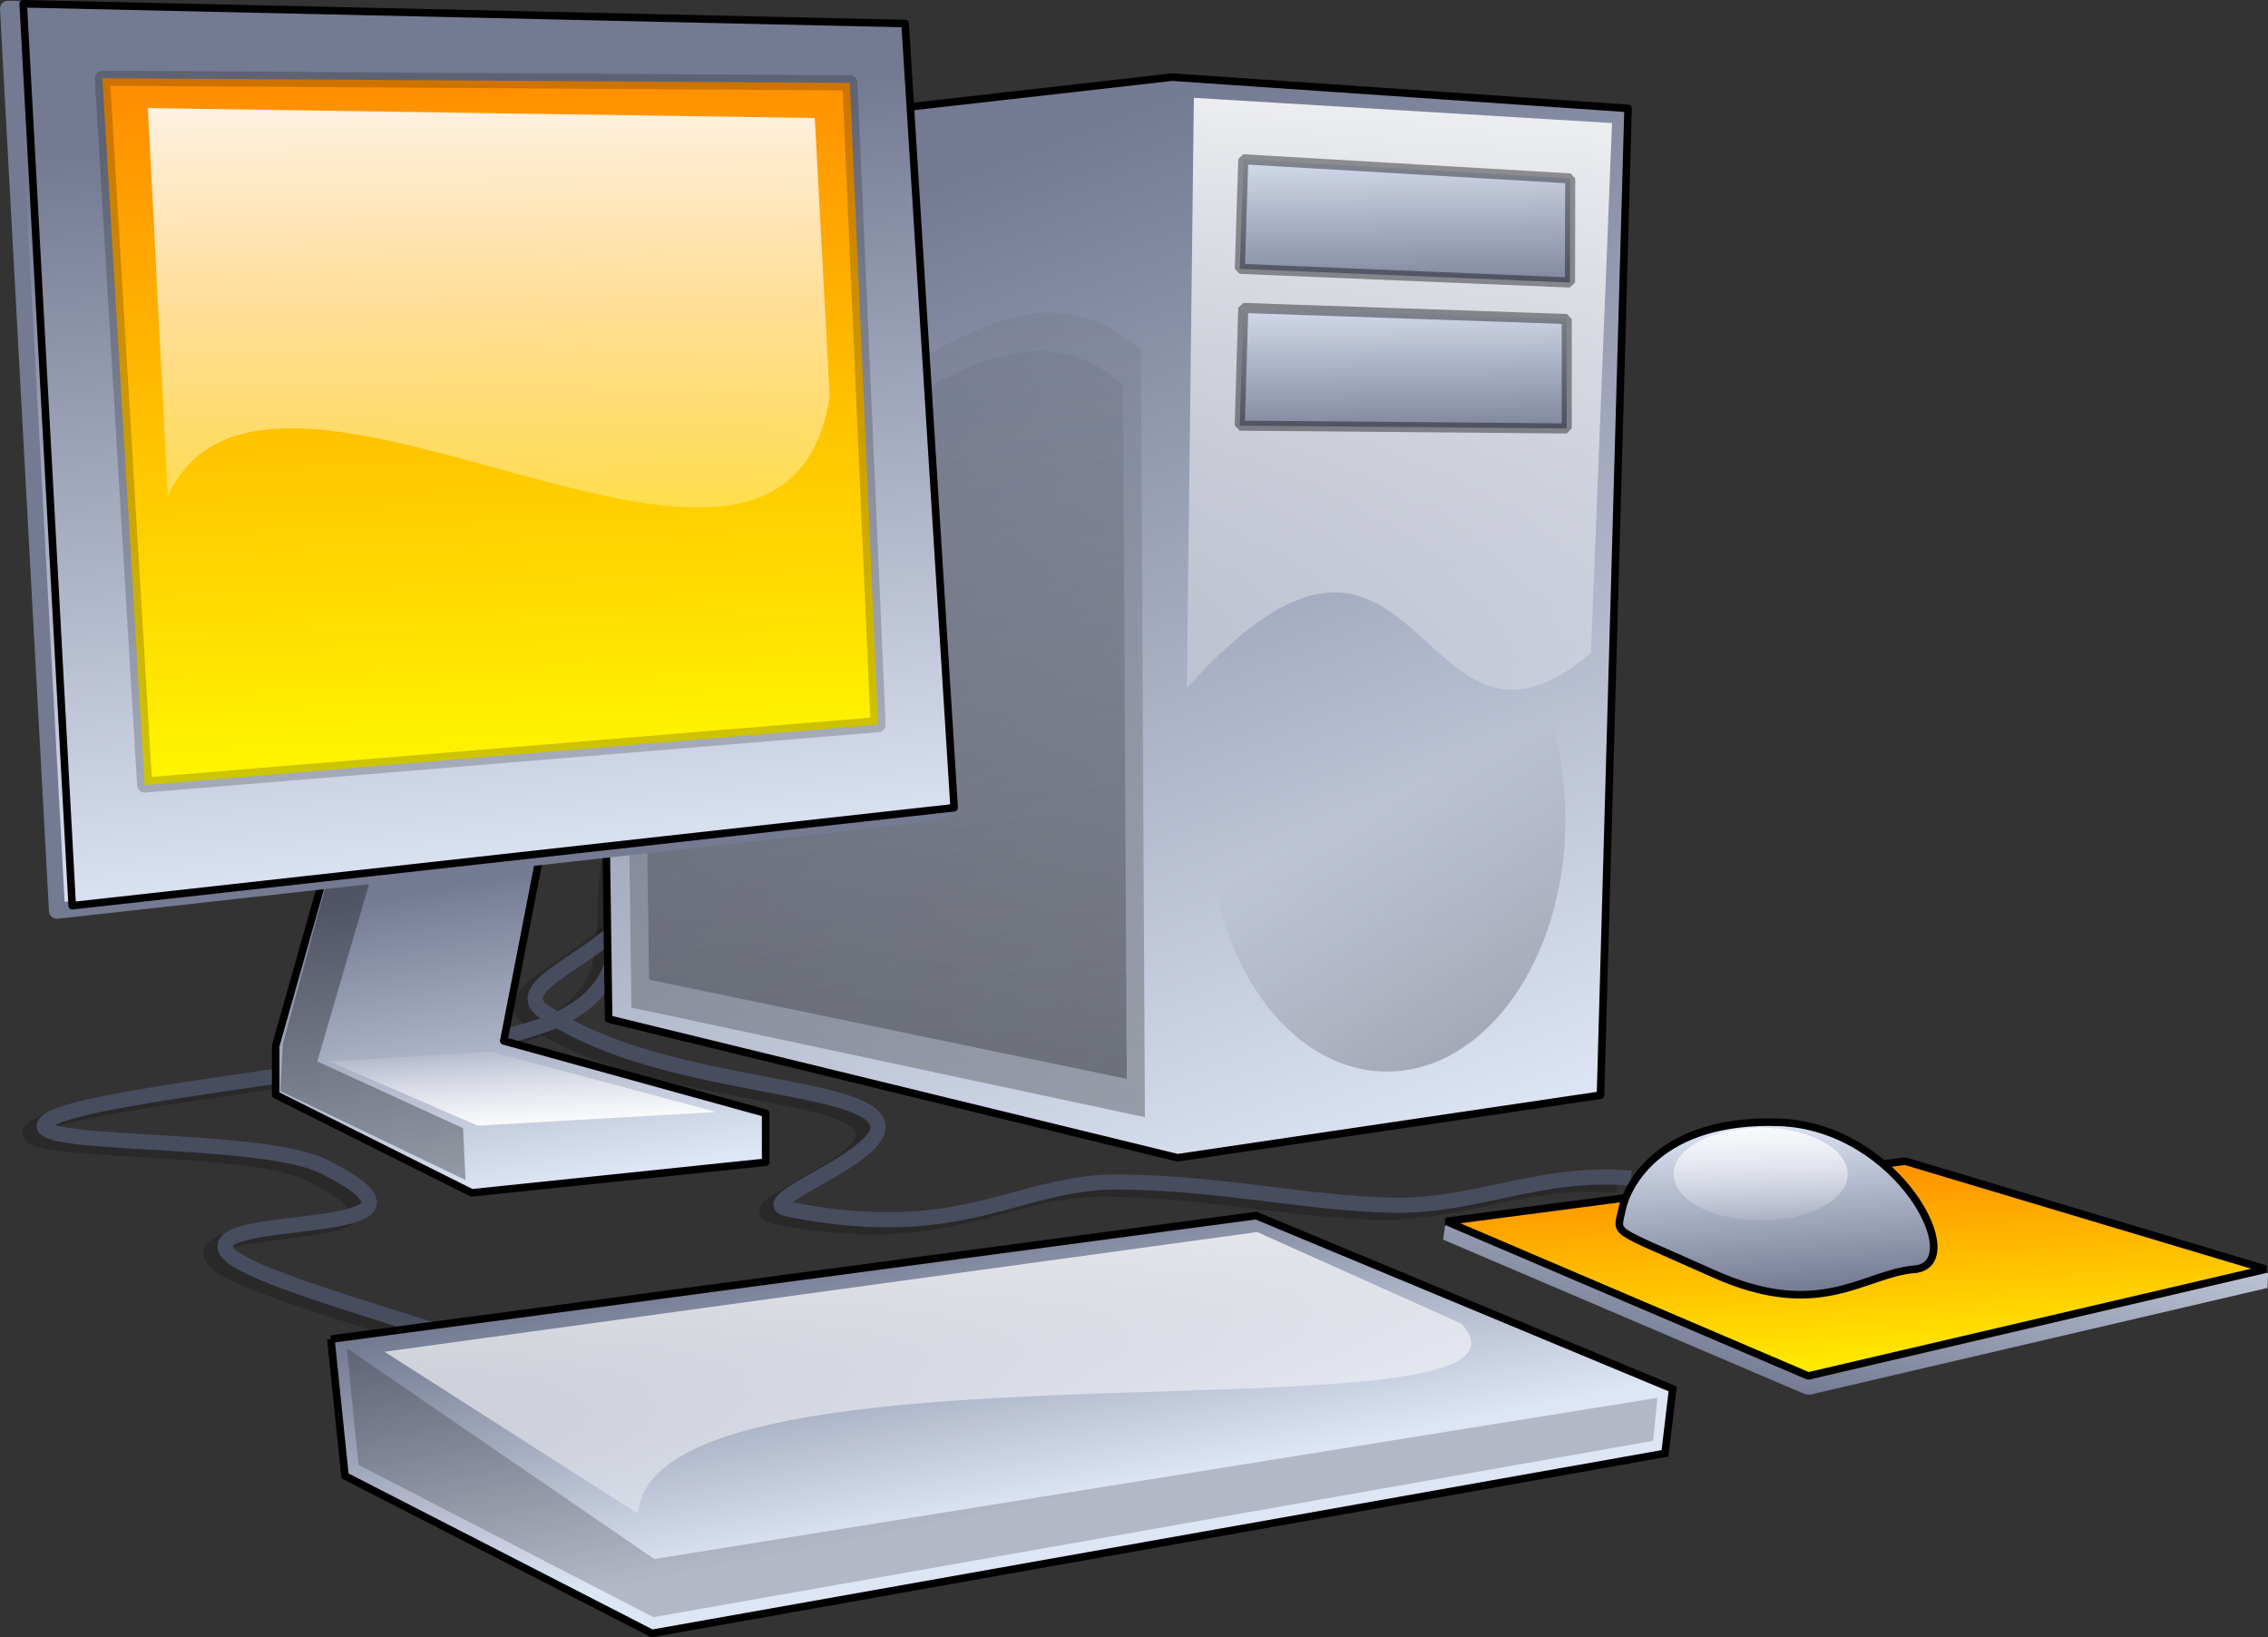
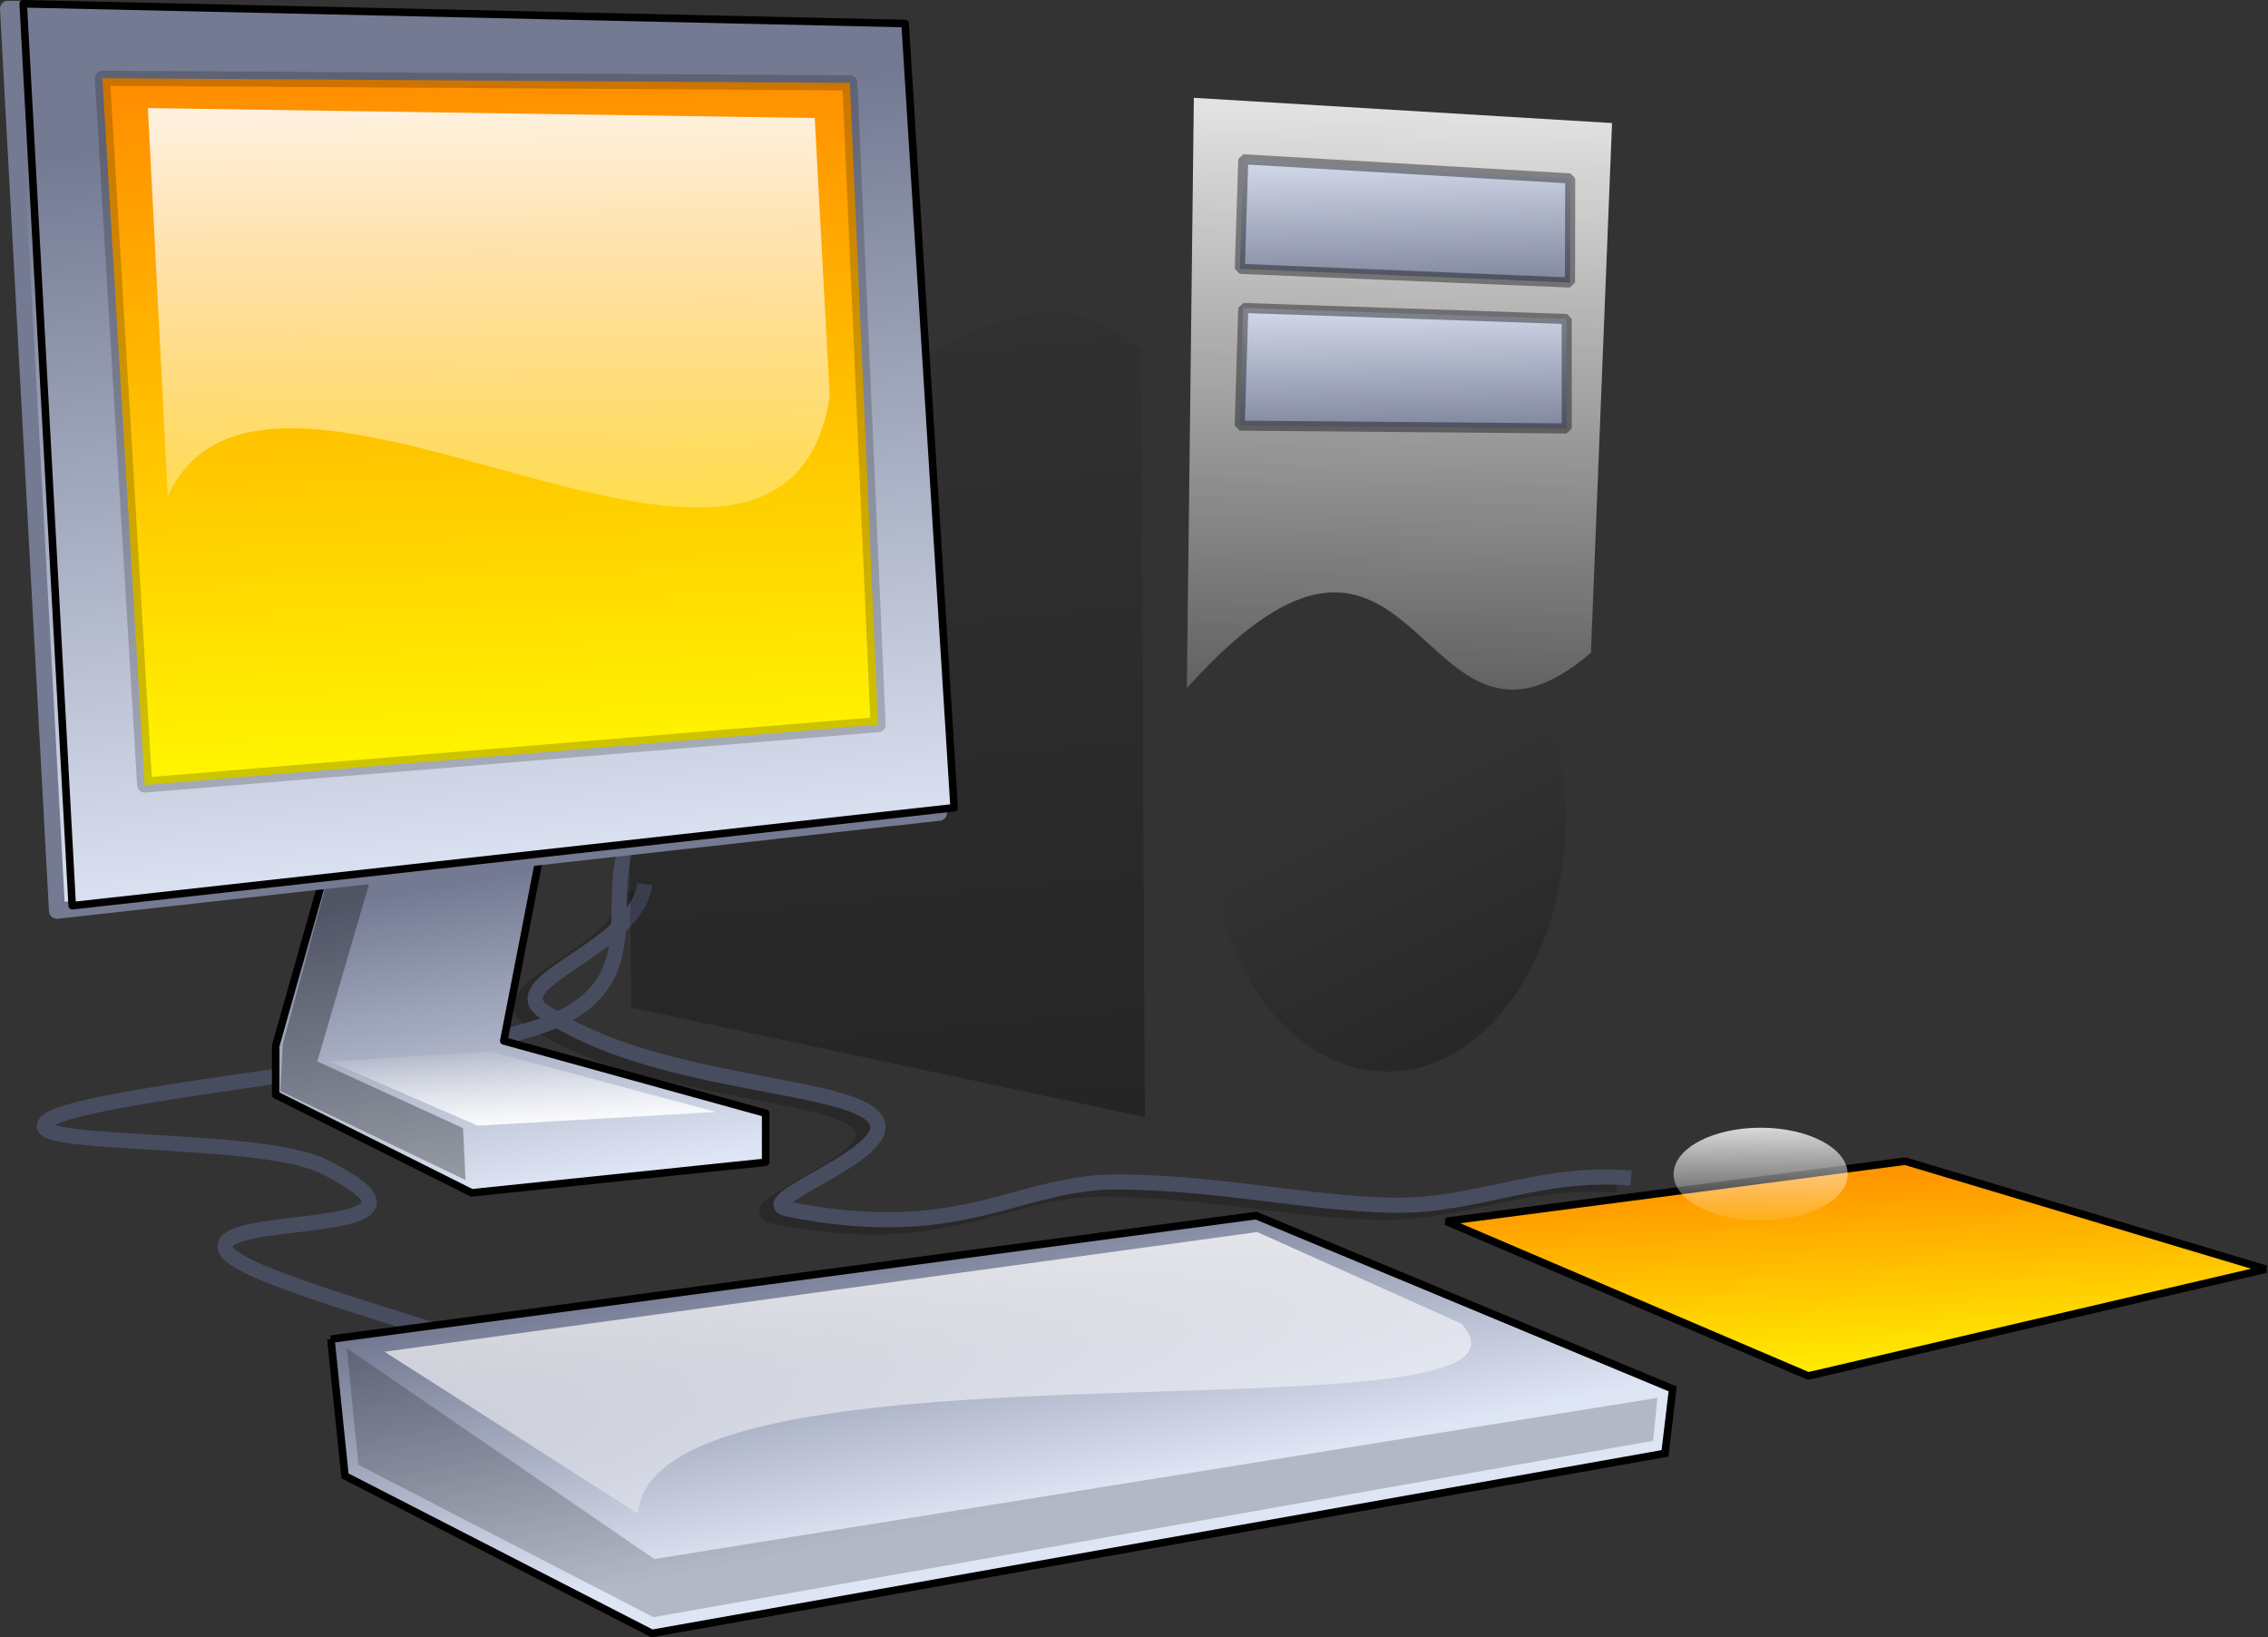
<svg xmlns="http://www.w3.org/2000/svg" xmlns:ns1="http://sodipodi.sourceforge.net/DTD/sodipodi-0.dtd" xmlns:ns2="http://www.inkscape.org/namespaces/inkscape" xmlns:xlink="http://www.w3.org/1999/xlink" id="svg3235" ns1:docname="Desktop_computer_clipart_-_Yellow_theme.svg" viewBox="0 0 281.261 202.999" ns1:version="0.32" version="1.0" ns2:output_extension="org.inkscape.output.svg.inkscape" y="0" x="0" ns2:version="0.91 r13725" width="281.261" height="202.999">
  <rect x="0" y="0" width="281.261" height="202.999" fill="#333333" stroke="none" />
  <defs id="defs3237">
    <linearGradient id="linearGradient3000">
      <stop id="stop3001" style="stop-color:#000000;stop-opacity:.392" offset="0" />
      <stop id="stop3002" style="stop-color:#000000;stop-opacity:0" offset="1" />
    </linearGradient>
    <linearGradient id="linearGradient2991">
      <stop id="stop2992" style="stop-color:#fff700" offset="0" />
      <stop id="stop2993" style="stop-color:#ff8e00" offset="1" />
    </linearGradient>
    <linearGradient id="linearGradient2979">
      <stop id="stop2980" style="stop-color:#dee5f4" offset="0" />
      <stop id="stop2981" style="stop-color:#747a92" offset="1" />
    </linearGradient>
    <linearGradient id="linearGradient2984">
      <stop id="stop2985" style="stop-color:#ffffff" offset="0" />
      <stop id="stop2986" style="stop-color:#ffffff;stop-opacity:0" offset="1" />
    </linearGradient>
    <linearGradient id="linearGradient1871" y2="199.21" xlink:href="#linearGradient2984" gradientUnits="userSpaceOnUse" y1="85.53" gradientTransform="matrix(1.307,0,0,0.765,-23.298,-62.769)" x2="61.891" x1="59.82" />
    <radialGradient id="radialGradient1908" xlink:href="#linearGradient3000" gradientUnits="userSpaceOnUse" cy="1101" cx="48.594" gradientTransform="matrix(3.693,0.222,-0.048,0.793,-9.377,-752.5)" r="31.846" />
    <linearGradient id="linearGradient1917" y2="73.231" xlink:href="#linearGradient2979" gradientUnits="userSpaceOnUse" y1="198.1" gradientTransform="matrix(0.977,0,0,1.023,-23.297,-62.769)" x2="171.15" x1="216.48" />
    <linearGradient id="linearGradient1918" y2="76.863" xlink:href="#linearGradient3000" gradientUnits="userSpaceOnUse" y1="200.6" gradientTransform="matrix(0.816,0,0,1.225,-23.297,-62.769)" x2="139.03" x1="146.52" />
    <linearGradient id="linearGradient1919" y2="76.863" xlink:href="#linearGradient3000" gradientUnits="userSpaceOnUse" y1="200.6" gradientTransform="matrix(0.877,0,0,1.354,-33.247,-78.704)" x2="139.03" x1="146.52" />
    <linearGradient id="linearGradient1920" y2="147.84" xlink:href="#linearGradient2984" gradientUnits="userSpaceOnUse" y1="50.769" gradientTransform="matrix(0.848,0,0,1.18,-23.297,-62.769)" x2="231.59" x1="233.42" />
    <linearGradient id="linearGradient1921" y2="160.49" xlink:href="#linearGradient2979" gradientUnits="userSpaceOnUse" y1="128.38" gradientTransform="matrix(1.598,0,0,0.626,-23.297,-62.769)" x2="123.7" x1="122.32" />
    <linearGradient id="linearGradient1922" y2="190.33" xlink:href="#linearGradient2979" gradientUnits="userSpaceOnUse" y1="158.71" gradientTransform="matrix(1.607,0,0,0.622,-23.297,-62.769)" x2="122.92" x1="121.57" />
    <linearGradient id="linearGradient1923" y2="125.26" xlink:href="#linearGradient3000" gradientUnits="userSpaceOnUse" y1="166.57" gradientTransform="matrix(0.921,0,0,1.302,-66.76,-62.769)" x2="256.74" x1="271.48" />
    <radialGradient id="radialGradient1955" xlink:href="#linearGradient3000" gradientUnits="userSpaceOnUse" cy="1017.4" cx="75.537" gradientTransform="matrix(3.065,-0.344,0.057,0.58,-120.249,-392.36)" r="48.549" />
    <linearGradient id="linearGradient1956" y2="1007.7" xlink:href="#linearGradient2991" gradientUnits="userSpaceOnUse" y1="1007.7" gradientTransform="matrix(3.268,0,0,0.9,-85.066,-748.09)" x2="112.3" x1="80.622" />
    <linearGradient id="linearGradient1957" y2="1020" xlink:href="#linearGradient2979" gradientUnits="userSpaceOnUse" y1="991.43" gradientTransform="matrix(3.268,0,0,0.9,-85.066,-748.09)" x2="89.493" x1="111.29" />
    <linearGradient id="linearGradient1958" y2="1005.5" xlink:href="#linearGradient2991" gradientUnits="userSpaceOnUse" y1="1036.9" gradientTransform="matrix(3.308,0,0,0.889,-85.066,-749.5)" x2="91.326" x1="97.777" />
    <linearGradient id="linearGradient1959" y2="390.88" xlink:href="#linearGradient2979" gradientUnits="userSpaceOnUse" y1="438.17" gradientTransform="matrix(1.781,0,0,0.561,-23.297,-62.77)" x2="65.911" x1="95.445" />
    <linearGradient id="linearGradient1960" y2="522.3" xlink:href="#linearGradient2984" gradientUnits="userSpaceOnUse" y1="404.28" gradientTransform="matrix(1.965,0,0,0.509,-23.297,-62.77)" x2="87.982" x1="52.589" />
    <linearGradient id="linearGradient1961" y2="298.52" xlink:href="#linearGradient2979" gradientUnits="userSpaceOnUse" y1="270.25" gradientTransform="matrix(1.337,0,0,0.748,-23.297,-62.77)" x2="180.99" x1="177.21" />
    <linearGradient id="linearGradient1962" y2="716.9" xlink:href="#linearGradient2984" gradientUnits="userSpaceOnUse" y1="704.07" gradientTransform="matrix(2.348,0,0,1.252,-85.066,-744.73)" x2="129.54" x1="129.29" />
    <radialGradient id="radialGradient1971" xlink:href="#linearGradient3000" gradientUnits="userSpaceOnUse" cy="1101" cx="48.594" gradientTransform="matrix(2.028,-0.268,0.175,0.381,-214.78,-276.47)" r="31.846" />
    <linearGradient id="linearGradient1981" y2="172.33" xlink:href="#linearGradient2979" gradientUnits="userSpaceOnUse" y1="210.66" x2="79.454" x1="85.998" gradientTransform="translate(-23.298,-62.769)" />
    <linearGradient id="linearGradient1982" y2="79.392" xlink:href="#linearGradient2979" gradientUnits="userSpaceOnUse" y1="176.59" gradientTransform="matrix(1.016,0,0,0.984,-25.173,-62.144)" x2="69.298" x1="79.26" />
    <linearGradient id="linearGradient1983" y2="100.41" xlink:href="#linearGradient2979" gradientUnits="userSpaceOnUse" y1="65.556" gradientTransform="matrix(1.016,0,0,0.984,-23.298,-62.769)" x2="99.187" x1="131.51" />
    <linearGradient id="linearGradient1984" y2="79.392" xlink:href="#linearGradient2979" gradientUnits="userSpaceOnUse" y1="176.59" gradientTransform="matrix(1.016,0,0,0.984,-23.298,-62.769)" x2="69.298" x1="79.26" />
    <linearGradient id="linearGradient1985" y2="77.001" xlink:href="#linearGradient2991" gradientUnits="userSpaceOnUse" y1="167.86" gradientTransform="matrix(1.047,0,0,0.955,-23.298,-62.769)" x2="48.997" x1="52.874" />
    <linearGradient id="linearGradient1986" y2="437.71" xlink:href="#linearGradient2984" gradientUnits="userSpaceOnUse" y1="462.63" gradientTransform="matrix(2.284,0,0,0.438,-23.298,-62.769)" x2="39.178" x1="44.634" />
  </defs>
  <path ns2:connector-curvature="0" d="m 200.503,146.94 c -11.51,-0.96 -19.19,3.6 -29.74,3.36 -10.55,-0.24 -20.79,-2.72 -33.58,-2.88 -12.79,-0.16 -19.35,7.76 -41.25,3.36 -5.12,-1.03 14.95,-7.27 10.55,-11.51 -4.4,-4.24 -27.5,-3.92 -40.774,-12.95 -5.572,-3.8 11.514,-7.84 12.474,-15.83" style="fill:none;stroke:#000000;stroke-width:1.875;stroke-linejoin:round;stroke-opacity:0.196" id="path1941" />
-   <path ns2:connector-curvature="0" d="m 58.513,168.05 c -7.675,-3.04 -30.134,-8.81 -32.139,-11.99 -3.278,-5.2 30.7,-1.23 11.992,-10.56 -8.105,-4.04 -39.335,-2.15 -34.058,-5.75 5.277,-3.6 51.572,-7.16 63.005,-12.44 11.43,-5.28 5.65,-14.62 8.983,-22.61" style="fill:none;stroke:#000000;stroke-width:1.875;stroke-linejoin:round;stroke-opacity:0.196" id="path1940" />
-   <path ns2:connector-curvature="0" d="m 236.253,145.372 -56.914,7.459 44.911,19.171 56.743,-13.238 -44.739,-13.393 z" style="fill:url(#linearGradient1956);fill-rule:evenodd;stroke:url(#linearGradient1957);stroke-width:1.875;stroke-linecap:round;stroke-linejoin:bevel" id="path3141" />
  <path ns2:connector-curvature="0" d="m 236.253,143.962 -56.914,7.459 44.911,19.171 56.743,-13.238 -44.739,-13.393 z" style="fill:url(#linearGradient1958);fill-rule:evenodd;stroke:#000000;stroke-width:0.937;stroke-linecap:round;stroke-linejoin:bevel" id="path3140" />
  <path ns2:connector-curvature="0" d="m 202.273,146.06 c -11.51,-0.96 -19.19,3.6 -29.74,3.36 -10.56,-0.24 -20.79,-2.72 -33.58,-2.88 -12.79,-0.16 -19.35,7.75 -41.26,3.36 -5.11,-1.03 14.95,-7.28 10.56,-11.52 -4.4,-4.23 -27.5,-3.91 -40.776,-12.95 -5.573,-3.79 11.516,-7.83 12.476,-15.83" style="fill:none;stroke:#484c5f;stroke-width:1.875;stroke-linejoin:round" id="path3230" />
  <path ns2:connector-curvature="0" d="m 60.281,167.17 c -7.675,-3.04 -30.134,-8.82 -32.139,-12 -3.278,-5.19 30.699,-1.22 11.992,-10.55 -8.105,-4.04 -39.335,-2.16 -34.058,-5.76 5.276,-3.59 51.572,-7.16 63.004,-12.43 11.433,-5.28 5.65,-14.63 8.983,-22.62" style="fill:none;stroke:#484c5f;stroke-width:1.875;stroke-linejoin:round" id="path3231" />
  <path ns2:connector-curvature="0" d="m 41.035,166.03 1.746,16.95 38.072,19.53 125.63,-22.32 0.95,-7.99 -51.67,-21.49 -114.73,15.32 z" style="fill:url(#linearGradient1959);fill-rule:evenodd;stroke:#000000;stroke-width:0.938" id="path3010" />
  <path ns2:connector-curvature="0" d="m 43.011,167.15 1.437,14.46 36.585,18.89 123.98,-21.87 0.52,-5.32 -124.38,19.98 -38.142,-26.14 z" style="fill:#000000;fill-opacity:0.196;fill-rule:evenodd" id="path3013" />
  <path ns2:connector-curvature="0" d="m 47.683,167.59 31.42,20.07 c 1.89,-23.85 116.37,-8 102.12,-23.56 l -25.32,-11.35 -108.22,14.84 z" style="fill:url(#linearGradient1960);fill-rule:evenodd" id="path3014" />
-   <path ns2:connector-curvature="0" d="m 237.453,157.36 c -6.46,0.57 -11.76,6.5 -25.05,0.51 -12.97,-5.84 -11.91,-4.66 -11.24,-7.95 0.6,-2.88 4.6,-11.28 19.47,-10.77 14.8,0.51 23.67,17.6 16.82,18.21 z" style="fill:url(#linearGradient1961);fill-rule:evenodd;stroke:#000000;stroke-width:0.938" id="path3135" />
  <path ns2:connector-curvature="0" d="m 229.137,145.577 c 0,3.172 -4.836,5.745 -10.803,5.745 -5.95,0 -10.786,-2.572 -10.786,-5.745 0,-3.19 4.836,-5.762 10.786,-5.762 5.968,0 10.803,2.572 10.803,5.762 z" style="fill:url(#linearGradient1962);fill-rule:evenodd" id="path3233" />
-   <path ns2:connector-curvature="0" d="m 145.363,9.561 56.54,3.879 -3.42,122.34 -52.46,7.76 -70.544,-17.2 -1.516,-108.68 71.4,-8.1 z" style="fill:url(#linearGradient1917);fill-rule:evenodd;stroke:#000000;stroke-width:0.938;stroke-linejoin:round" id="path352" />
-   <path ns2:connector-curvature="0" d="m 79.593,55.151 0.9,66.31 59.24,12.3 -0.47,-86.06 c -19.26,-16.892 -39.78,23.72 -59.67,7.45 z" style="fill:url(#linearGradient1918);fill-rule:evenodd" id="path353" />
  <path ns2:connector-curvature="0" d="m 77.343,51.631 0.96,73.29 63.68,13.59 -0.5,-95.12 c -20.71,-18.668 -42.76,26.21 -64.14,8.24 z" style="fill:url(#linearGradient1919);fill-rule:evenodd" id="path1853" />
  <path ns2:connector-curvature="0" d="m 148.053,12.129 -0.87,73.182 c 29.33,-32.59 28.29,14.33 50.11,-4.38 l 2.62,-65.674 -51.86,-3.128 z" style="fill:url(#linearGradient1920);fill-rule:evenodd" id="path2987" />
  <path ns2:connector-curvature="0" d="m 154.183,19.748 -0.43,13.583 40.95,1.697 0.02,-12.907 -40.54,-2.373 z" style="fill:url(#linearGradient1921);fill-rule:evenodd;stroke:#000000;stroke-width:1.25;stroke-linejoin:bevel;stroke-opacity:0.392" id="path3005" />
  <path ns2:connector-curvature="0" d="m 154.183,38.181 -0.44,14.59 40.55,0.35 0,-13.57 -40.11,-1.37 z" style="fill:url(#linearGradient1922);fill-rule:evenodd;stroke:#000000;stroke-width:1.25;stroke-linejoin:bevel;stroke-opacity:0.392" id="path3008" />
  <path ns2:connector-curvature="0" d="m 194.131,101.611 c 0,17.25 -9.896,31.24 -22.119,31.24 -12.211,0 -22.119,-13.99 -22.119,-31.24 0,-17.26 9.908,-31.26 22.119,-31.26 12.223,0 22.119,14 22.119,31.26 z" style="fill:url(#linearGradient1923)" id="path1823" />
  <path ns2:connector-curvature="0" d="m 45.484,89.751 -11.295,39.91 0,6.07 24.304,12.16 36.459,-3.79 0,-6.08 -32.478,-8.97 8.171,-41.92 -25.161,2.62 z" style="fill:url(#linearGradient1981);fill-rule:evenodd;stroke:#000000;stroke-width:0.938;stroke-linejoin:round" id="path354" />
  <path ns2:connector-curvature="0" d="m 45.481,91.181 5.206,1.53 -11.33,38.89 18.067,8.27 0.306,6.43 -22.967,-11.03 0.307,-5.82 10.411,-38.27 z" style="fill:#000000;fill-opacity:0.311;fill-rule:evenodd" id="path355" />
  <path ns2:connector-curvature="0" d="m 1.001,1.094 109.37,2.449 6.08,97.218 -109.38,12.15 L 1,1.091 Z" style="fill:url(#linearGradient1982);fill-rule:evenodd;stroke:url(#linearGradient1983);stroke-width:2;stroke-linejoin:round" id="path1828" />
  <path ns2:connector-curvature="0" d="M 2.876,0.469 112.246,2.918 l 6.08,97.223 -109.37,12.15 -6.076,-111.82 z" style="fill:url(#linearGradient1984);fill-rule:evenodd;stroke:#000000;stroke-width:0.938;stroke-linejoin:round" id="path356" />
  <path ns2:connector-curvature="0" d="m 12.694,9.698 5.247,87.633 90.951,-7.49 -3.5,-79.566 -92.698,-0.577 z" style="fill:url(#linearGradient1985);fill-rule:evenodd;stroke:#000000;stroke-width:1.875;stroke-linecap:round;stroke-linejoin:round;stroke-opacity:0.196" id="path357" />
  <path ns2:connector-curvature="0" d="m 40.888,131.601 19.904,-1.23 28.03,7.49 -29.573,1.7 -18.361,-7.96 z" style="fill:url(#linearGradient1986);fill-rule:evenodd" id="path361" />
  <path ns2:connector-curvature="0" d="m 18.339,13.398 2.469,48.133 c 12.548,-27.562 76.324,24.48 82.084,-12.34 l -1.85,-34.559 -82.703,-1.234 z" style="fill:url(#linearGradient1871);fill-rule:evenodd" id="path3003" />
</svg>